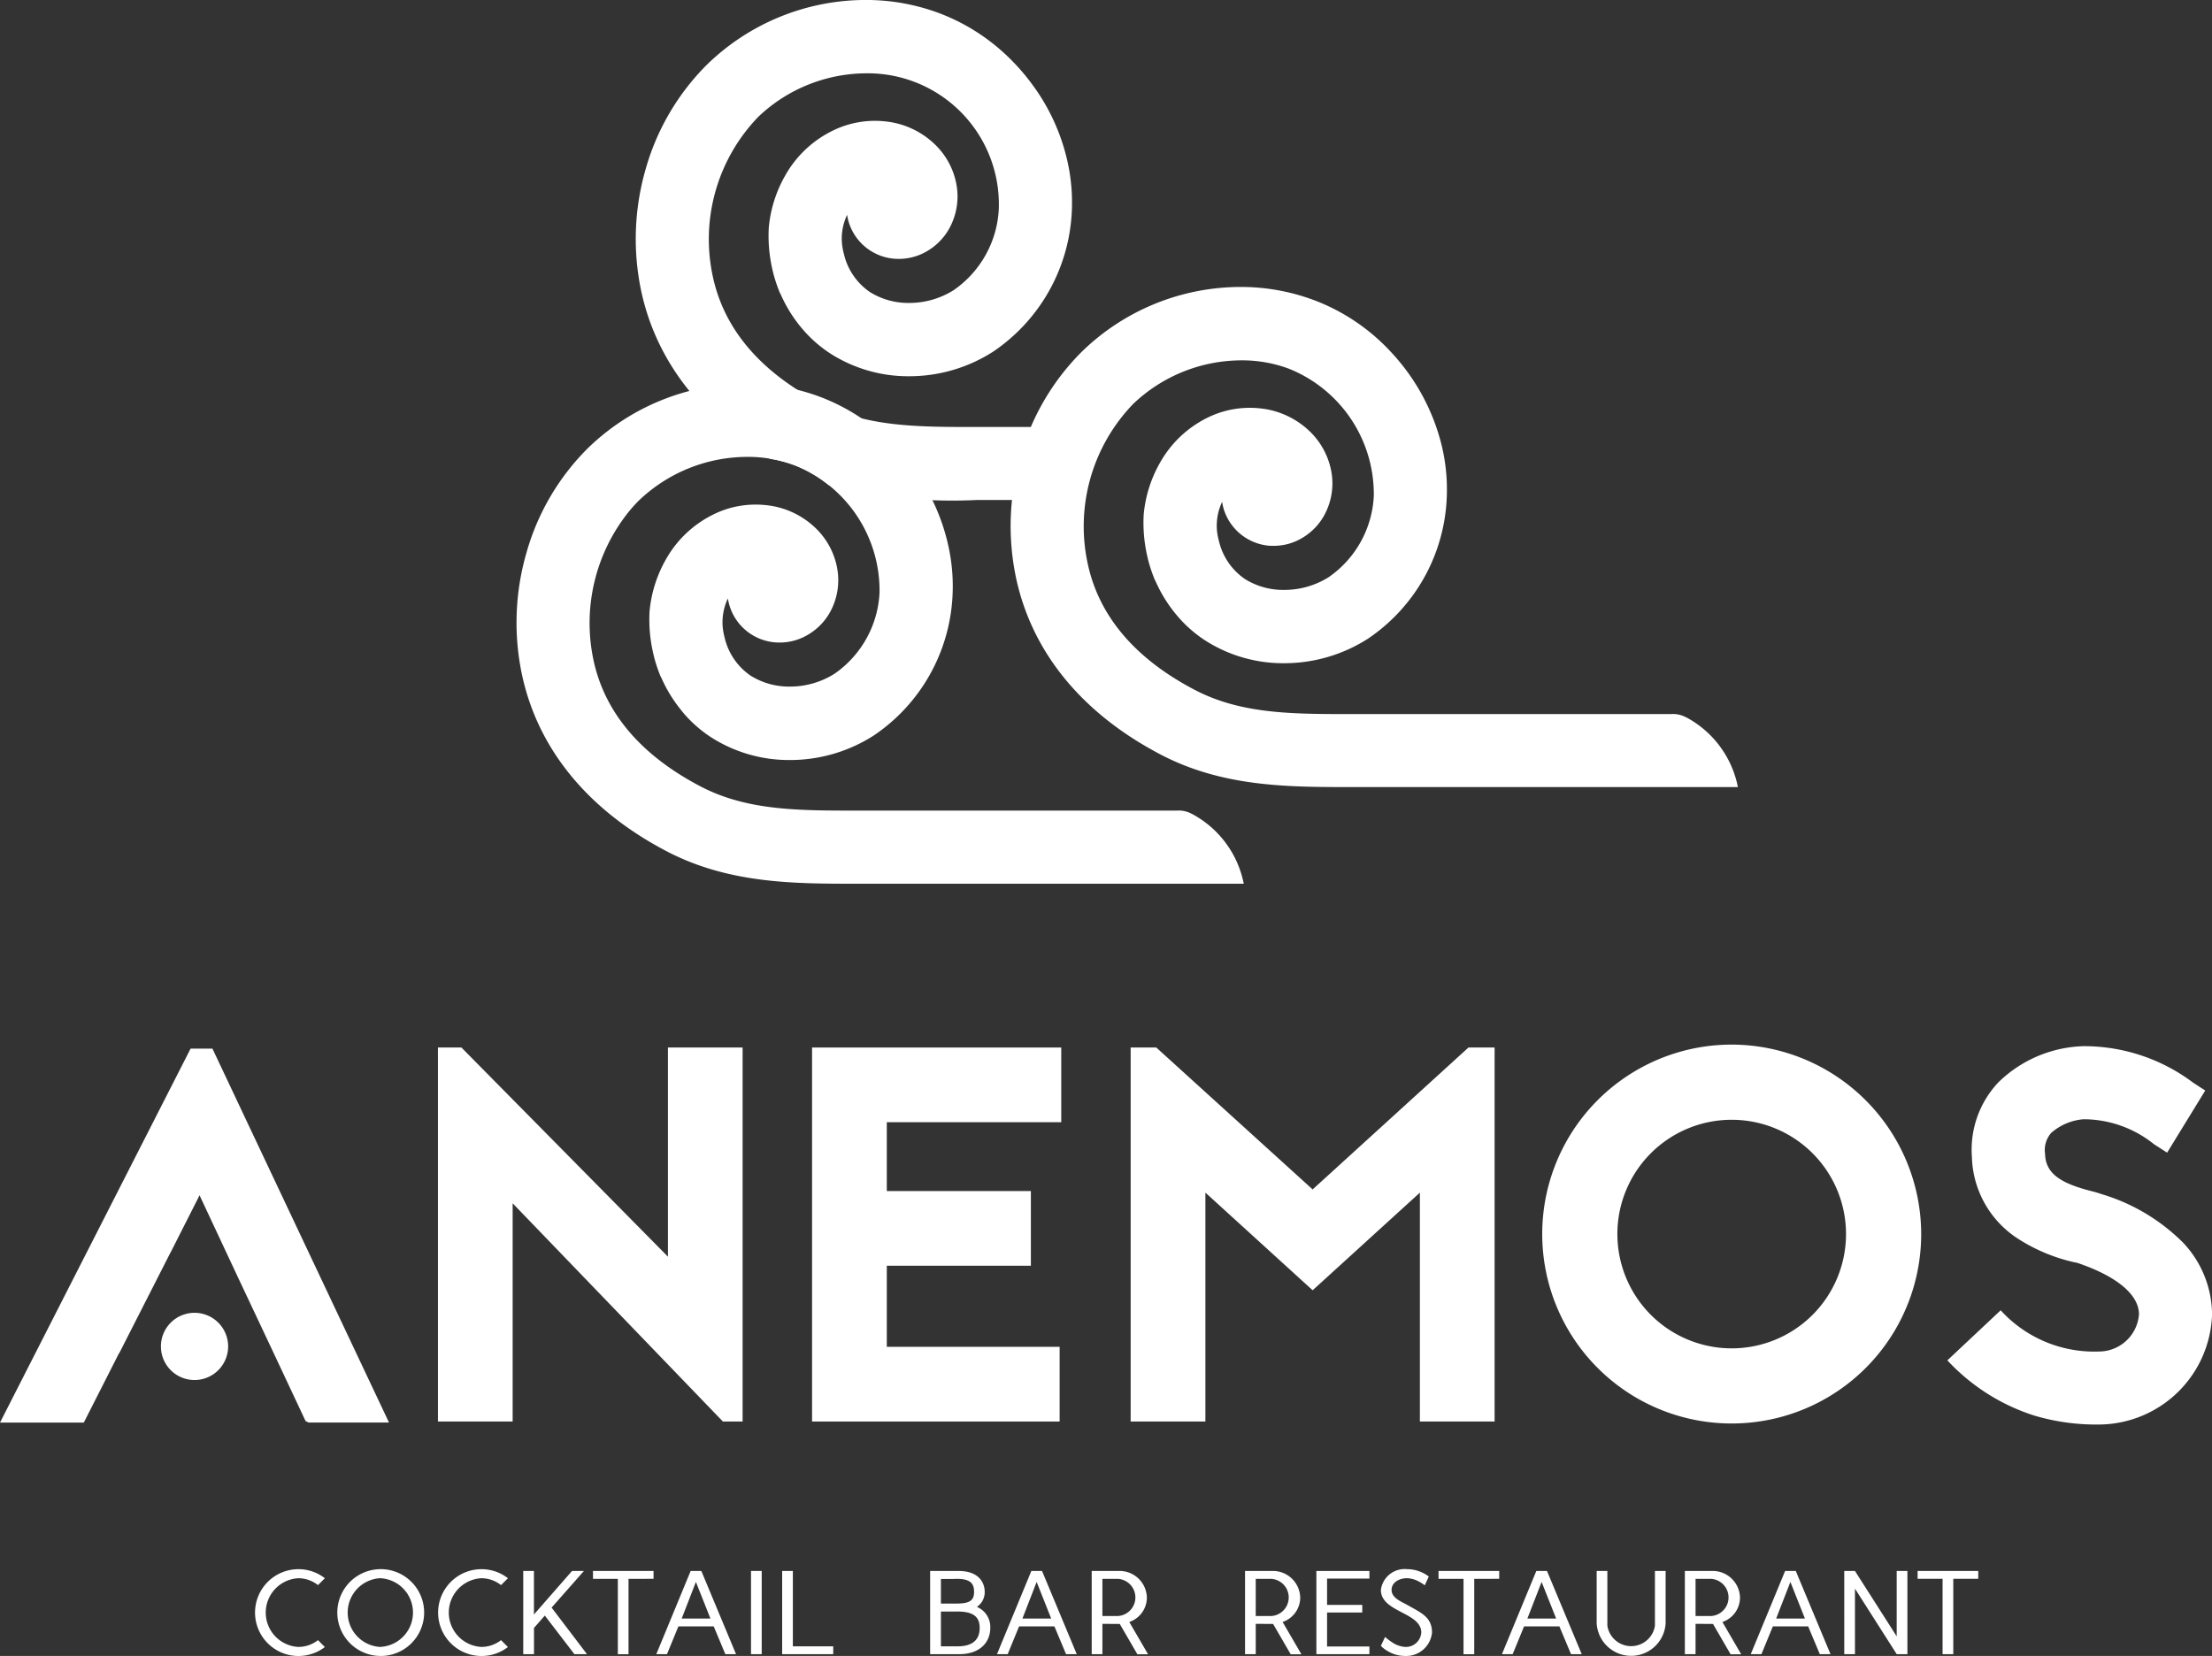
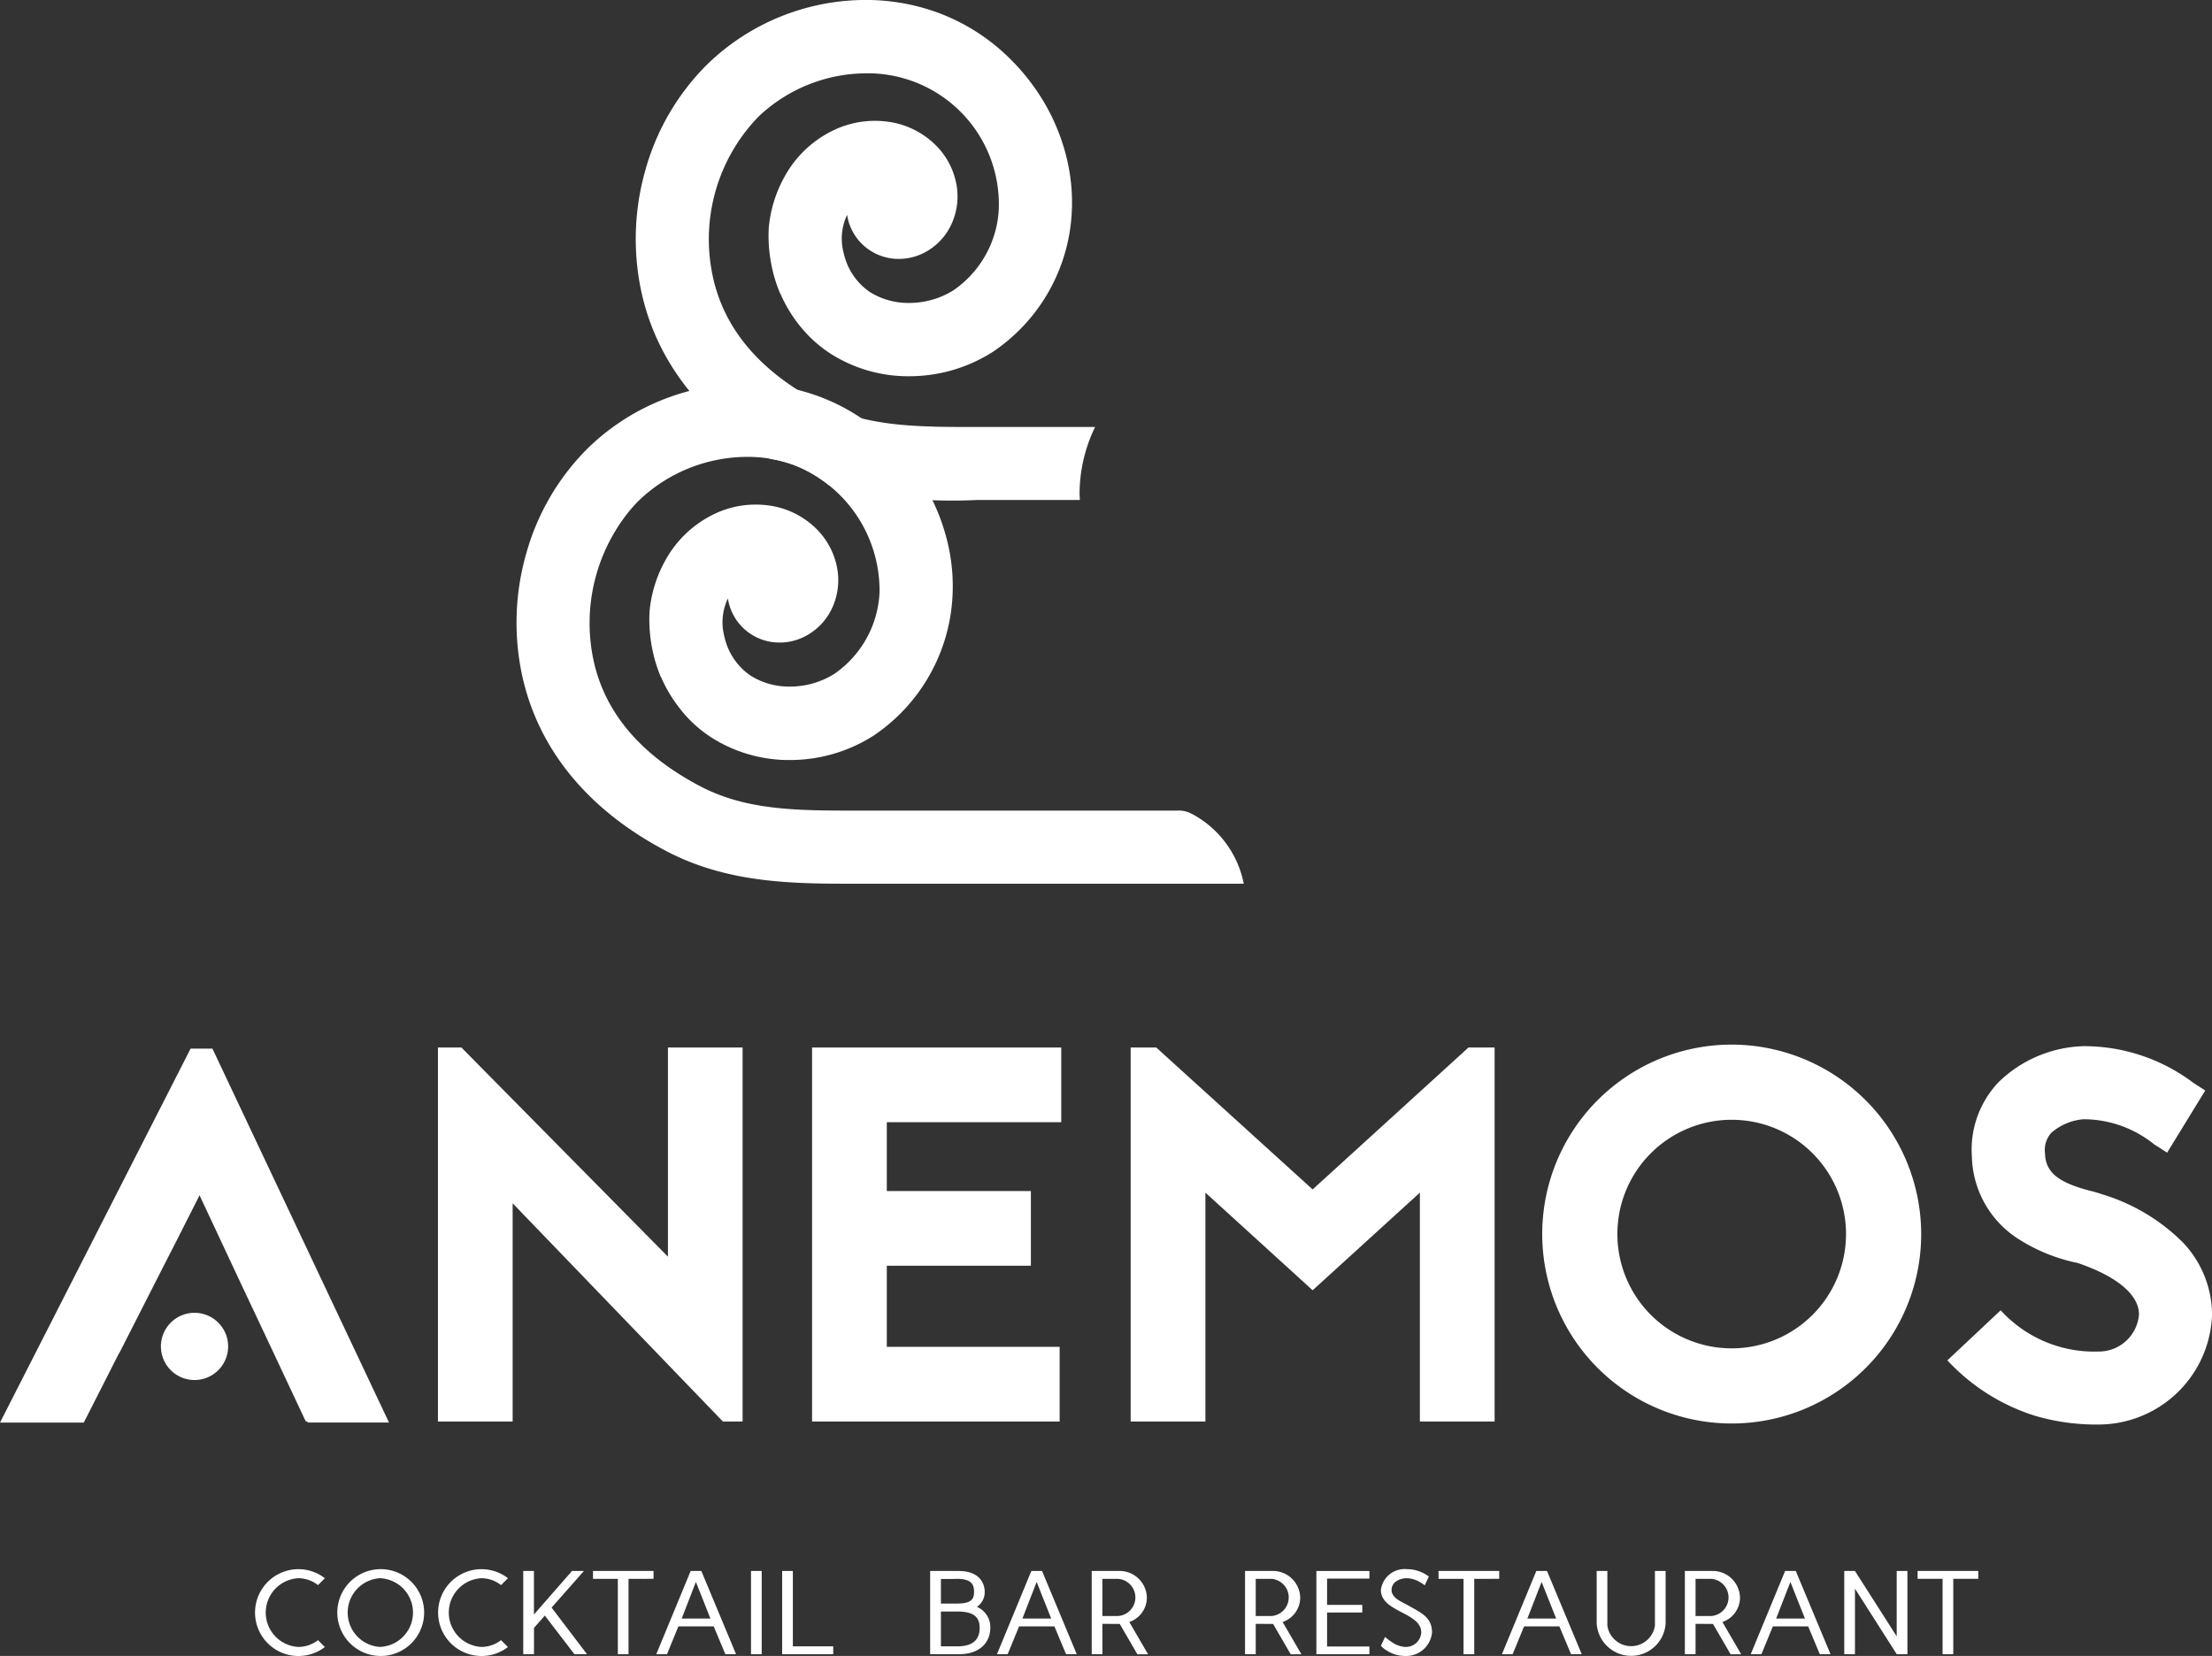
<svg xmlns="http://www.w3.org/2000/svg" id="logo" width="136.945" height="102.542" viewBox="0 0 136.945 102.542">
  <rect x="0" y="0" width="136.945" height="102.542" fill="#333333" stroke="none" />
  <defs>
    <clipPath id="clip-path">
      <rect id="Rectangle_3" data-name="Rectangle 3" width="136.945" height="102.542" fill="#fff" />
    </clipPath>
  </defs>
  <g id="Group_1" data-name="Group 1" clip-path="url(#clip-path)">
    <path id="Path_1" data-name="Path 1" d="M26.648,152.244a1.967,1.967,0,0,0,1.207-.42l.426.428a2.688,2.688,0,1,1-1.634-4.822,2.658,2.658,0,0,1,1.634.56l-.426.427a1.978,1.978,0,0,0-1.207-.427,2.13,2.13,0,0,0,0,4.255" transform="translate(-8.169 -50.262)" fill="#fff" />
    <path id="Path_2" data-name="Path 2" d="M34.315,147.429a2.688,2.688,0,1,1,0,5.375,2.688,2.688,0,0,1,0-5.375m0,4.815a2.129,2.129,0,0,0,0-4.255,2.132,2.132,0,0,0,0,4.255" transform="translate(-10.796 -50.262)" fill="#fff" />
    <path id="Path_3" data-name="Path 3" d="M43.843,152.244a1.967,1.967,0,0,0,1.207-.42l.427.428a2.688,2.688,0,1,1-1.635-4.822,2.661,2.661,0,0,1,1.635.56l-.427.427a1.978,1.978,0,0,0-1.207-.427,2.13,2.13,0,0,0,0,4.255" transform="translate(-14.031 -50.262)" fill="#fff" />
    <path id="Path_4" data-name="Path 4" d="M49.151,152.751V147.6h.662v2.694L52.17,147.6h.736l-2,2.267,2.193,2.886h-.78l-1.833-2.392-.67.765v1.627Z" transform="translate(-16.757 -50.32)" fill="#fff" />
    <path id="Path_5" data-name="Path 5" d="M59.449,147.6v.486H57.9v4.667h-.662v-4.667H55.7V147.6Z" transform="translate(-18.988 -50.32)" fill="#fff" />
    <path id="Path_6" data-name="Path 6" d="M64.437,147.6l2.149,5.153h-.662l-.721-1.723H63.017l-.707,1.723h-.662l2.127-5.153Zm-1.215,2.945H65l-.9-2.267Z" transform="translate(-21.017 -50.32)" fill="#fff" />
    <rect id="Rectangle_2" data-name="Rectangle 2" width="0.662" height="5.153" transform="translate(46.495 97.278)" fill="#fff" />
    <path id="Path_7" data-name="Path 7" d="M74.134,152.265h2.5v.486H73.471V147.6h.663Z" transform="translate(-25.048 -50.32)" fill="#fff" />
    <path id="Path_8" data-name="Path 8" d="M89.14,147.6c1.3,0,1.611.78,1.611,1.288a1.087,1.087,0,0,1-.485.935,1.351,1.351,0,0,1,.831,1.3c0,.921-.677,1.627-1.906,1.627H87.373V147.6Zm-1.1,2.017h.978c.84,0,1.075-.214,1.075-.73s-.235-.8-1.075-.8c-.11.007-.227.007-.345.007h-.633Zm0,.493v2.156h1.029c.921,0,1.371-.4,1.371-1.141,0-.714-.428-.994-1.3-1.016Z" transform="translate(-29.788 -50.32)" fill="#fff" />
    <path id="Path_9" data-name="Path 9" d="M96.44,147.6l2.149,5.153h-.662l-.722-1.723H95.019l-.707,1.723h-.663l2.128-5.153Zm-1.215,2.945h1.781l-.9-2.267Z" transform="translate(-31.927 -50.32)" fill="#fff" />
    <path id="Path_10" data-name="Path 10" d="M103.212,150.873v1.878h-.662V147.6h1.634a1.691,1.691,0,0,1,1.781,1.641,1.6,1.6,0,0,1-1.089,1.517l1.163,2h-.662l-1.09-1.878Zm.972-.485a1.153,1.153,0,0,0,0-2.3h-.972v2.3Z" transform="translate(-34.962 -50.32)" fill="#fff" />
    <path id="Path_11" data-name="Path 11" d="M117.616,150.873v1.878h-.662V147.6h1.634a1.691,1.691,0,0,1,1.781,1.641,1.6,1.6,0,0,1-1.089,1.517l1.163,2h-.662l-1.09-1.878Zm.972-.485a1.153,1.153,0,0,0,0-2.3h-.972v2.3Z" transform="translate(-39.873 -50.32)" fill="#fff" />
    <path id="Path_12" data-name="Path 12" d="M126.936,152.751h-3.283V147.6h3.283v.471h-2.621V149.7h2.179v.471h-2.179v2.105h2.621Z" transform="translate(-42.156 -50.32)" fill="#fff" />
    <path id="Path_13" data-name="Path 13" d="M129.974,151.626a3.1,3.1,0,0,0,.4.309,1.624,1.624,0,0,0,.81.308.953.953,0,0,0,1.03-.89c0-1.258-2.5-1.252-2.5-2.635a1.481,1.481,0,0,1,1.619-1.288,2.231,2.231,0,0,1,1.347.456l-.25.545a2.266,2.266,0,0,0-.338-.221,1.7,1.7,0,0,0-.759-.221c-.449,0-.957.235-.957.729s.6.722.957.919c.832.479,1.546.737,1.546,1.716a1.606,1.606,0,0,1-1.693,1.451,2.077,2.077,0,0,1-1.067-.31,1.693,1.693,0,0,1-.405-.316Z" transform="translate(-44.223 -50.263)" fill="#fff" />
    <path id="Path_14" data-name="Path 14" d="M138.886,147.6v.486H137.34v4.667h-.663v-4.667h-1.546V147.6Z" transform="translate(-46.07 -50.32)" fill="#fff" />
    <path id="Path_15" data-name="Path 15" d="M143.873,147.6l2.15,5.153h-.662l-.722-1.723h-2.186l-.707,1.723h-.663l2.128-5.153Zm-1.215,2.945h1.781l-.9-2.267Z" transform="translate(-48.098 -50.32)" fill="#fff" />
    <path id="Path_16" data-name="Path 16" d="M149.983,150.837V147.6h.662v3.386a1.489,1.489,0,0,0,2.945,0V147.6h.662v3.239a2.138,2.138,0,0,1-4.269,0" transform="translate(-51.133 -50.32)" fill="#fff" />
    <path id="Path_17" data-name="Path 17" d="M158.93,150.873v1.878h-.662V147.6H159.9a1.691,1.691,0,0,1,1.781,1.641,1.6,1.6,0,0,1-1.089,1.517l1.163,2H161.1l-1.09-1.878Zm.972-.485a1.153,1.153,0,0,0,0-2.3h-.972v2.3Z" transform="translate(-53.958 -50.32)" fill="#fff" />
    <path id="Path_18" data-name="Path 18" d="M167.243,147.6l2.15,5.153h-.662l-.722-1.723h-2.186l-.707,1.723h-.662l2.128-5.153Zm-1.215,2.945h1.781l-.9-2.267Z" transform="translate(-56.066 -50.32)" fill="#fff" />
    <path id="Path_19" data-name="Path 19" d="M177.15,152.751h-.663l-2.584-4.056v4.056h-.663V147.6h.663l2.584,4.048V147.6h.663Z" transform="translate(-59.062 -50.32)" fill="#fff" />
    <path id="Path_20" data-name="Path 20" d="M183.885,147.6v.486h-1.546v4.667h-.663v-4.667h-1.546V147.6Z" transform="translate(-61.411 -50.32)" fill="#fff" />
    <path id="Path_21" data-name="Path 21" d="M91.516,130.413h.123l-.162-.082Z" transform="translate(-31.187 -44.433)" fill="#fff" />
    <path id="Path_22" data-name="Path 22" d="M168.331,109.875a11.731,11.731,0,1,1-11.73-11.73,11.751,11.751,0,0,1,11.73,11.73m-18.808,0A7.077,7.077,0,1,0,156.6,102.8a7.075,7.075,0,0,0-7.078,7.076" transform="translate(-49.39 -33.46)" fill="#fff" />
    <path id="Path_23" data-name="Path 23" d="M190.776,111.671a10.826,10.826,0,0,1-3.424-1.421,6.221,6.221,0,0,1-2.909-5.106,6.066,6.066,0,0,1,1.65-4.622,7.858,7.858,0,0,1,5.266-2.23,11.233,11.233,0,0,1,6.786,2.264l.744.483-2.359,3.847-.807-.518a6.968,6.968,0,0,0-4.364-1.551,3.453,3.453,0,0,0-2,.84,1.6,1.6,0,0,0-.387,1.294c.032,1.163.839,1.809,2.909,2.325.258.065.451.13.645.194a11.959,11.959,0,0,1,5.008,3.005,6.541,6.541,0,0,1,1.778,4.427,7.044,7.044,0,0,1-7.011,6.819,13.453,13.453,0,0,1-3.976-.549,12.526,12.526,0,0,1-5.4-3.425l3.3-3.1A7.828,7.828,0,0,0,192.3,117.2a2.488,2.488,0,0,0,2.487-2.3c0-1.228-1.39-2.359-3.748-3.166l-.1-.033Z" transform="translate(-62.363 -33.51)" fill="#fff" />
    <path id="Path_24" data-name="Path 24" d="M124.114,121.579V107.405l-6.64,6.046-6.639-6.046v14.173h-4.627V98.42h1.586l9.679,8.787,9.648-8.787h1.619v23.159Z" transform="translate(-36.209 -33.554)" fill="#fff" />
    <path id="Path_25" data-name="Path 25" d="M58.779,121.579,45.763,108.066v13.513H41.138V98.42h1.454l12.785,12.951V98.42H60v23.159Z" transform="translate(-14.025 -33.554)" fill="#fff" />
    <path id="Path_26" data-name="Path 26" d="M91.708,103.044h-10.8v4.263h8.92v4.625h-8.92v5.021h10.7v4.626H76.281V98.419H91.708Z" transform="translate(-26.006 -33.554)" fill="#fff" />
    <path id="Path_27" data-name="Path 27" d="M22.434,118.183,13.151,98.52H11.8L0,121.679H5.188l2.18-4.295h.013l3.2-6.288h.005l1.768-3.492,2.413,5.155.943,2,1.237,2.625,1.971,4.2.185.092h4.981Z" transform="translate(0 -33.588)" fill="#fff" />
    <path id="Path_28" data-name="Path 28" d="M19.277,125.424a2.081,2.081,0,1,1-2.081-2.08,2.082,2.082,0,0,1,2.081,2.08" transform="translate(-5.153 -42.051)" fill="#fff" />
    <path id="Path_29" data-name="Path 29" d="M88.163,26.44H80.9l-.722,0c-3.526,0-6.433-.113-9.1-1.519-3.668-1.931-5.884-4.548-6.583-7.778A10.914,10.914,0,0,1,67.3,7.24a9.736,9.736,0,0,1,6.7-2.7,8.115,8.115,0,0,1,8.195,8.405A6.492,6.492,0,0,1,79.4,17.968a5.158,5.158,0,0,1-2.757.791,4.488,4.488,0,0,1-2.425-.673,3.938,3.938,0,0,1-1.611-2.357,4.077,4.077,0,0,1-.113-.581,3.426,3.426,0,0,1,.312-1.845,3.143,3.143,0,0,0,.1.456,3.226,3.226,0,0,0,2.905,2.268c.065,0,.131.005.193.005a3.437,3.437,0,0,0,1.826-.525A3.722,3.722,0,0,0,79.3,13.8a4.112,4.112,0,0,0,.255-2.472,4.58,4.58,0,0,0-1.345-2.415A5.166,5.166,0,0,0,75.42,7.549h-.007a5.919,5.919,0,0,0-3.508.546,6.8,6.8,0,0,0-2.966,2.833,7.947,7.947,0,0,0-.984,3.173,9.282,9.282,0,0,0,.25,2.694l.014.061.021.084a9.17,9.17,0,0,0,.421,1.238h.011a8.688,8.688,0,0,0,1.48,2.324,8.032,8.032,0,0,0,1.592,1.375,8.942,8.942,0,0,0,4.9,1.421,9.6,9.6,0,0,0,5.2-1.522,11.081,11.081,0,0,0,4.864-8.543,11.62,11.62,0,0,0-.3-3.405,12.65,12.65,0,0,0-2.153-4.613,13.261,13.261,0,0,0-1.042-1.248L83.2,3.954l-.109-.113-.013-.013a12.481,12.481,0,0,0-4.537-3,12.939,12.939,0,0,0-4.6-.83,14.1,14.1,0,0,0-9.822,4.014,14.819,14.819,0,0,0-3.783,6.448,15.574,15.574,0,0,0-.274,7.585c.925,4.277,3.676,7.846,7.979,10.369a7.9,7.9,0,0,1,1.515.4,7.67,7.67,0,0,1,2.087,1.209,30.6,30.6,0,0,0,9.158.939h6.413c0-.123-.018-.243-.018-.367a9.5,9.5,0,0,1,.964-4.159" transform="translate(-20.36 0)" fill="#fff" />
    <path id="Path_30" data-name="Path 30" d="M90.345,62.693l-.04-.018a1.685,1.685,0,0,0-.9-.192l-.464,0H68.974c-3.525,0-6.431-.111-9.1-1.517-3.67-1.932-5.885-4.548-6.584-7.779a11.013,11.013,0,0,1,2.258-9.307c.177-.208.358-.409.55-.6a9.738,9.738,0,0,1,6.7-2.7,8.261,8.261,0,0,1,2.945.52,8.362,8.362,0,0,1,5.251,7.885A6.493,6.493,0,0,1,68.2,54.014a5.155,5.155,0,0,1-2.758.79,4.485,4.485,0,0,1-2.425-.673,3.939,3.939,0,0,1-1.612-2.355,4.382,4.382,0,0,1-.113-.583,3.445,3.445,0,0,1,.313-1.845,3.221,3.221,0,0,0,3.007,2.724c.065,0,.13.006.193.006a3.423,3.423,0,0,0,1.825-.526,3.709,3.709,0,0,0,1.468-1.7,4.1,4.1,0,0,0,.255-2.472,4.587,4.587,0,0,0-1.343-2.415A5.179,5.179,0,0,0,64.22,43.6h-.006a6.077,6.077,0,0,0-.888-.066,5.866,5.866,0,0,0-2.621.613,6.811,6.811,0,0,0-2.966,2.833,7.949,7.949,0,0,0-.983,3.173,9.231,9.231,0,0,0,.251,2.694l.014.061.02.082a8.862,8.862,0,0,0,.422,1.24h.011a8.681,8.681,0,0,0,1.17,1.948c.1.128.2.256.31.378a7.98,7.98,0,0,0,1.59,1.374,8.938,8.938,0,0,0,4.9,1.422,9.6,9.6,0,0,0,5.2-1.523,11.087,11.087,0,0,0,4.863-8.542,11.594,11.594,0,0,0-.3-3.405,12.639,12.639,0,0,0-2.151-4.613,13.347,13.347,0,0,0-1.043-1.248L72,40c-.036-.037-.072-.076-.109-.113l-.013-.014a12.479,12.479,0,0,0-4.538-3,12.943,12.943,0,0,0-4.6-.828,14.1,14.1,0,0,0-9.82,4.014,14.782,14.782,0,0,0-3.782,6.448,15.555,15.555,0,0,0-.275,7.585c.989,4.577,4.066,8.339,8.9,10.883,3.868,2.037,7.922,2.037,11.84,2.037h23.94a6.264,6.264,0,0,0-3.2-4.32" transform="translate(-16.542 -12.289)" fill="#fff" />
-     <path id="Path_31" data-name="Path 31" d="M136.773,53.621l-.04-.019a1.684,1.684,0,0,0-.9-.19l-.465,0H115.4c-3.525,0-6.431-.111-9.1-1.518-3.672-1.931-5.886-4.548-6.585-7.778a10.917,10.917,0,0,1,2.81-9.907,9.731,9.731,0,0,1,6.7-2.7,8.28,8.28,0,0,1,2.945.519,8.368,8.368,0,0,1,5.253,7.885,6.5,6.5,0,0,1-2.793,5.022,5.165,5.165,0,0,1-2.757.789,4.466,4.466,0,0,1-2.425-.672,3.937,3.937,0,0,1-1.613-2.356,4.232,4.232,0,0,1-.115-.582,3.458,3.458,0,0,1,.314-1.845,3.043,3.043,0,0,0,.1.456,3.231,3.231,0,0,0,2.9,2.269c.064,0,.129,0,.194,0a3.418,3.418,0,0,0,1.824-.525,3.708,3.708,0,0,0,1.466-1.7,4.094,4.094,0,0,0,.257-2.471,4.6,4.6,0,0,0-1.343-2.416,5.191,5.191,0,0,0-2.791-1.368h-.007a6.073,6.073,0,0,0-.886-.066,5.887,5.887,0,0,0-2.622.612,6.82,6.82,0,0,0-2.965,2.834,7.918,7.918,0,0,0-.985,3.173,9.266,9.266,0,0,0,.252,2.693l.013.061.021.082a9.151,9.151,0,0,0,.422,1.241h.01a8.728,8.728,0,0,0,1.481,2.323,7.889,7.889,0,0,0,1.592,1.375,8.936,8.936,0,0,0,4.9,1.421,9.6,9.6,0,0,0,5.2-1.522,11.083,11.083,0,0,0,4.863-8.542,11.665,11.665,0,0,0-.3-3.406,13.012,13.012,0,0,0-3.2-5.86l-.01-.012-.109-.115-.012-.012a12.466,12.466,0,0,0-4.54-3,12.927,12.927,0,0,0-4.6-.83,14.105,14.105,0,0,0-9.82,4.016,14.792,14.792,0,0,0-3.782,6.448,15.555,15.555,0,0,0-.275,7.585c.989,4.575,4.066,8.339,8.9,10.882,3.87,2.038,7.922,2.038,11.842,2.038h23.94a6.264,6.264,0,0,0-3.2-4.32" transform="translate(-32.371 -9.195)" fill="#fff" />
  </g>
</svg>